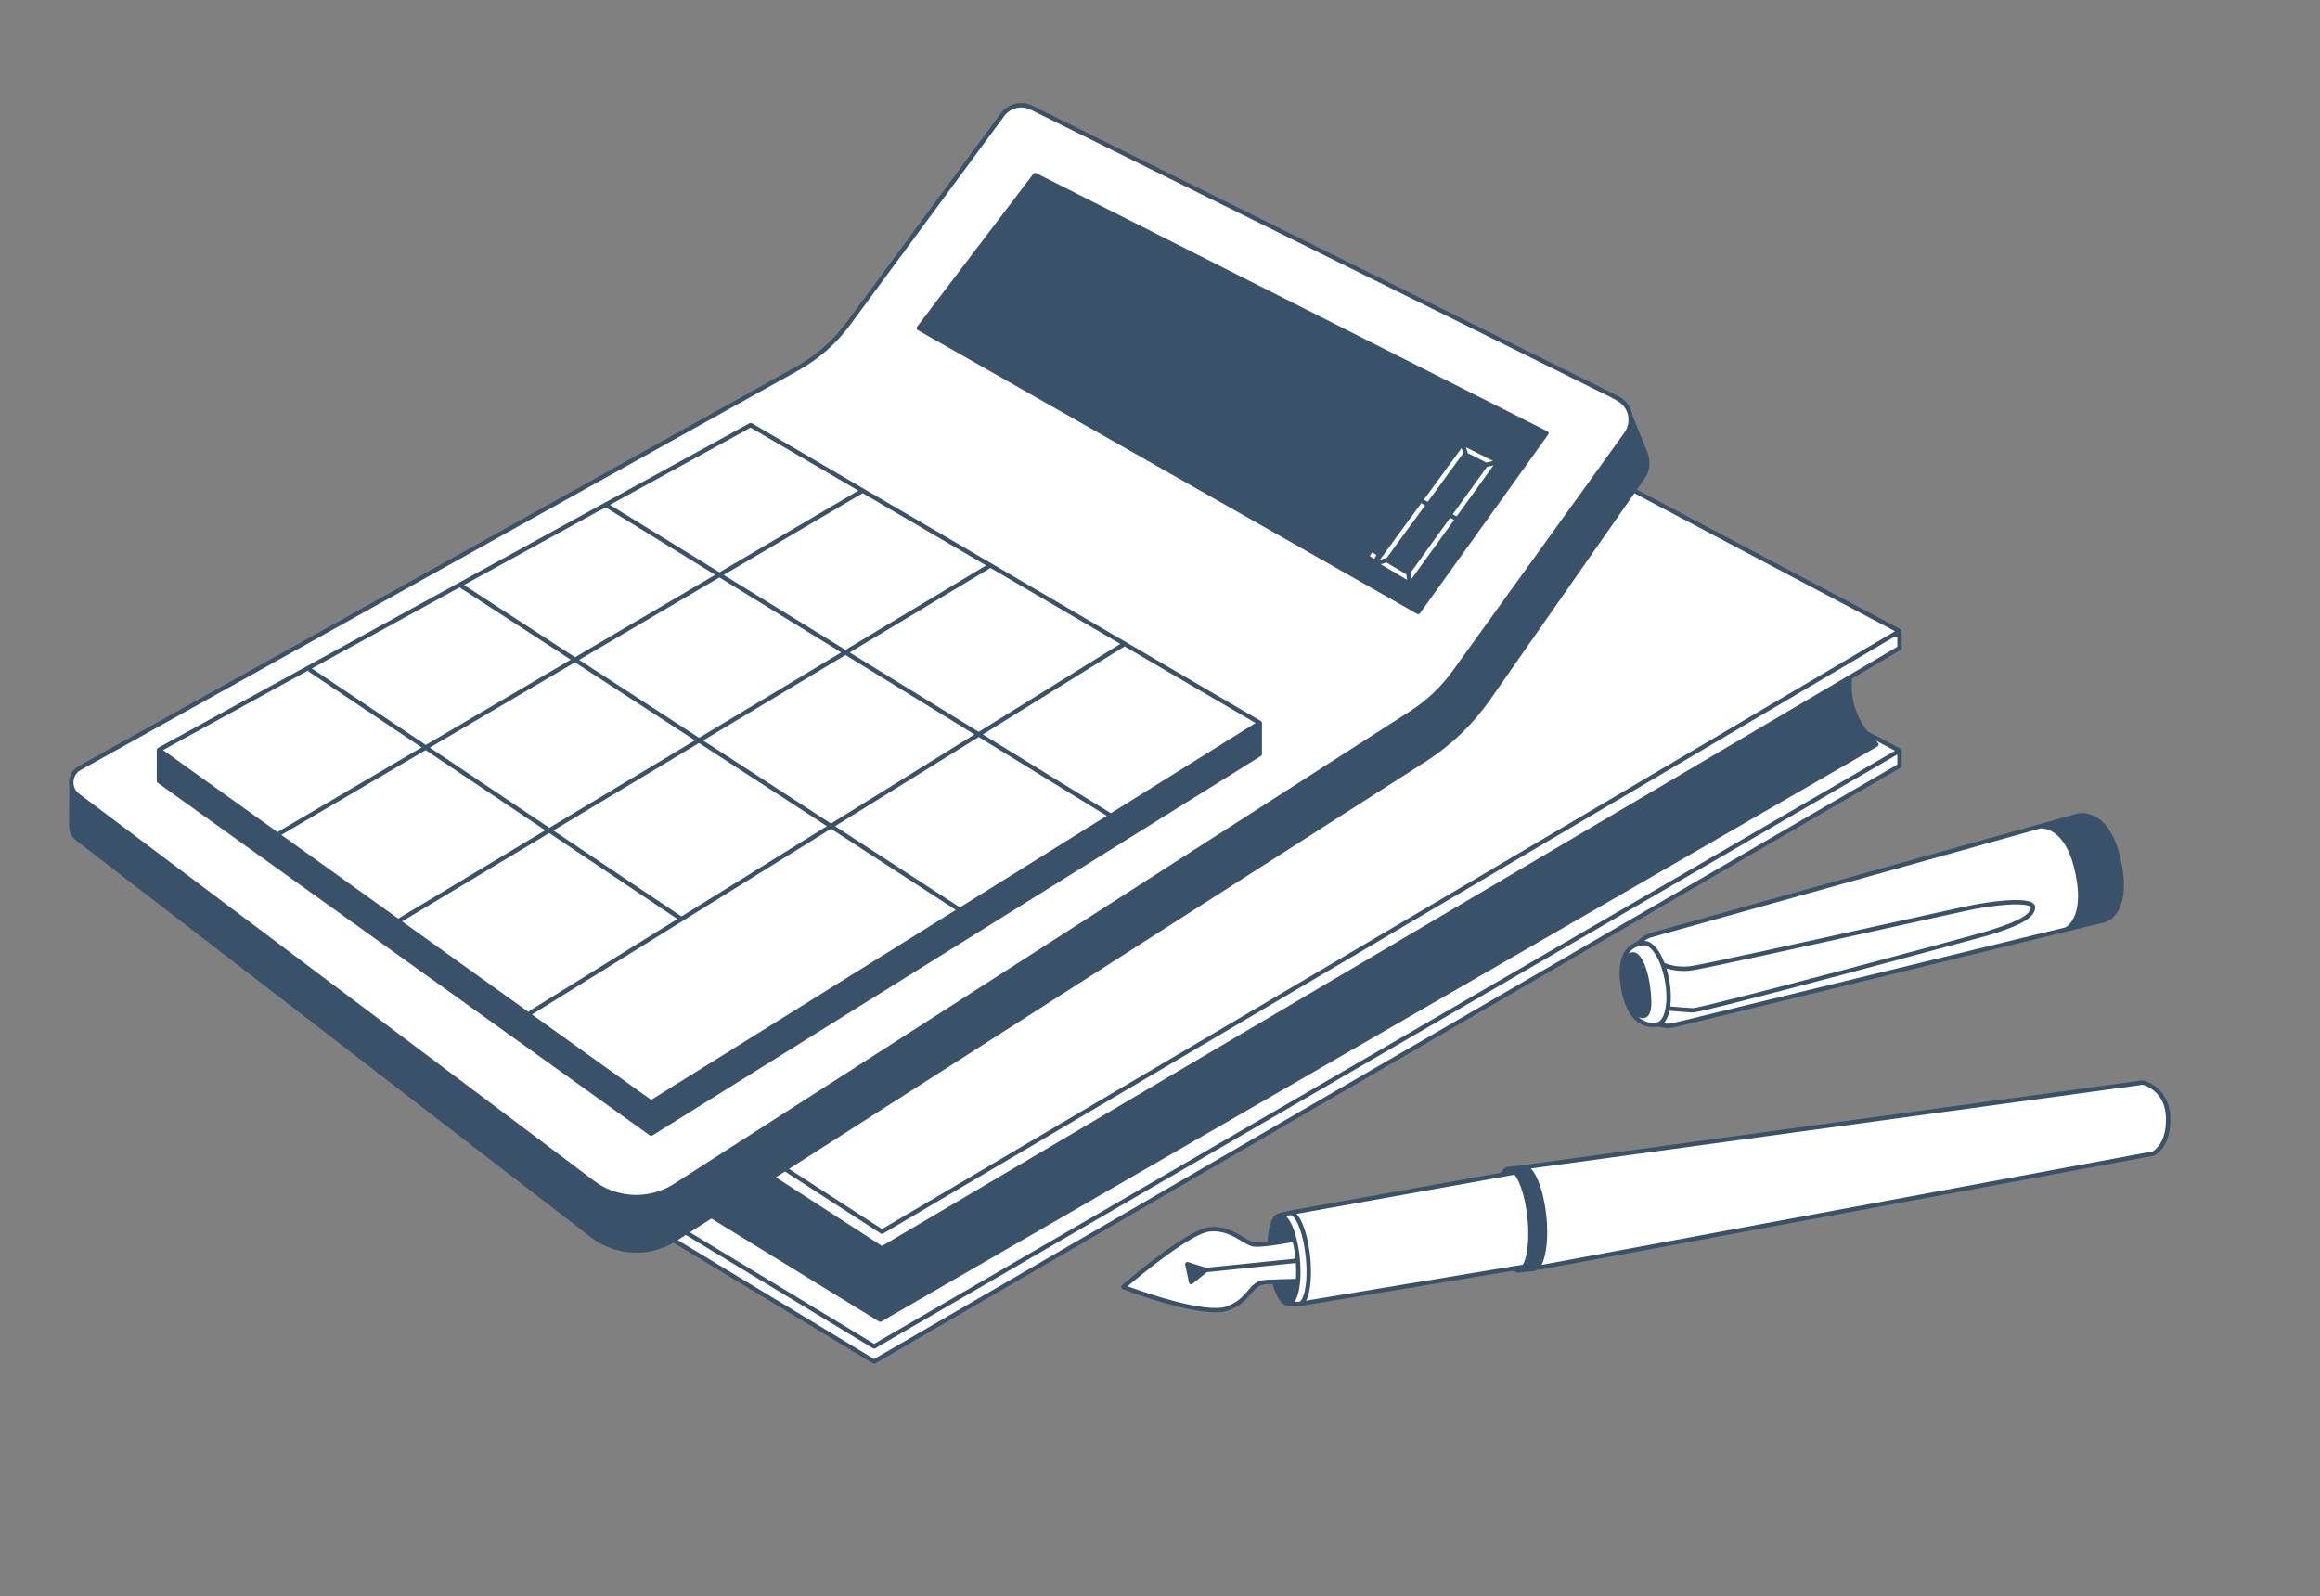
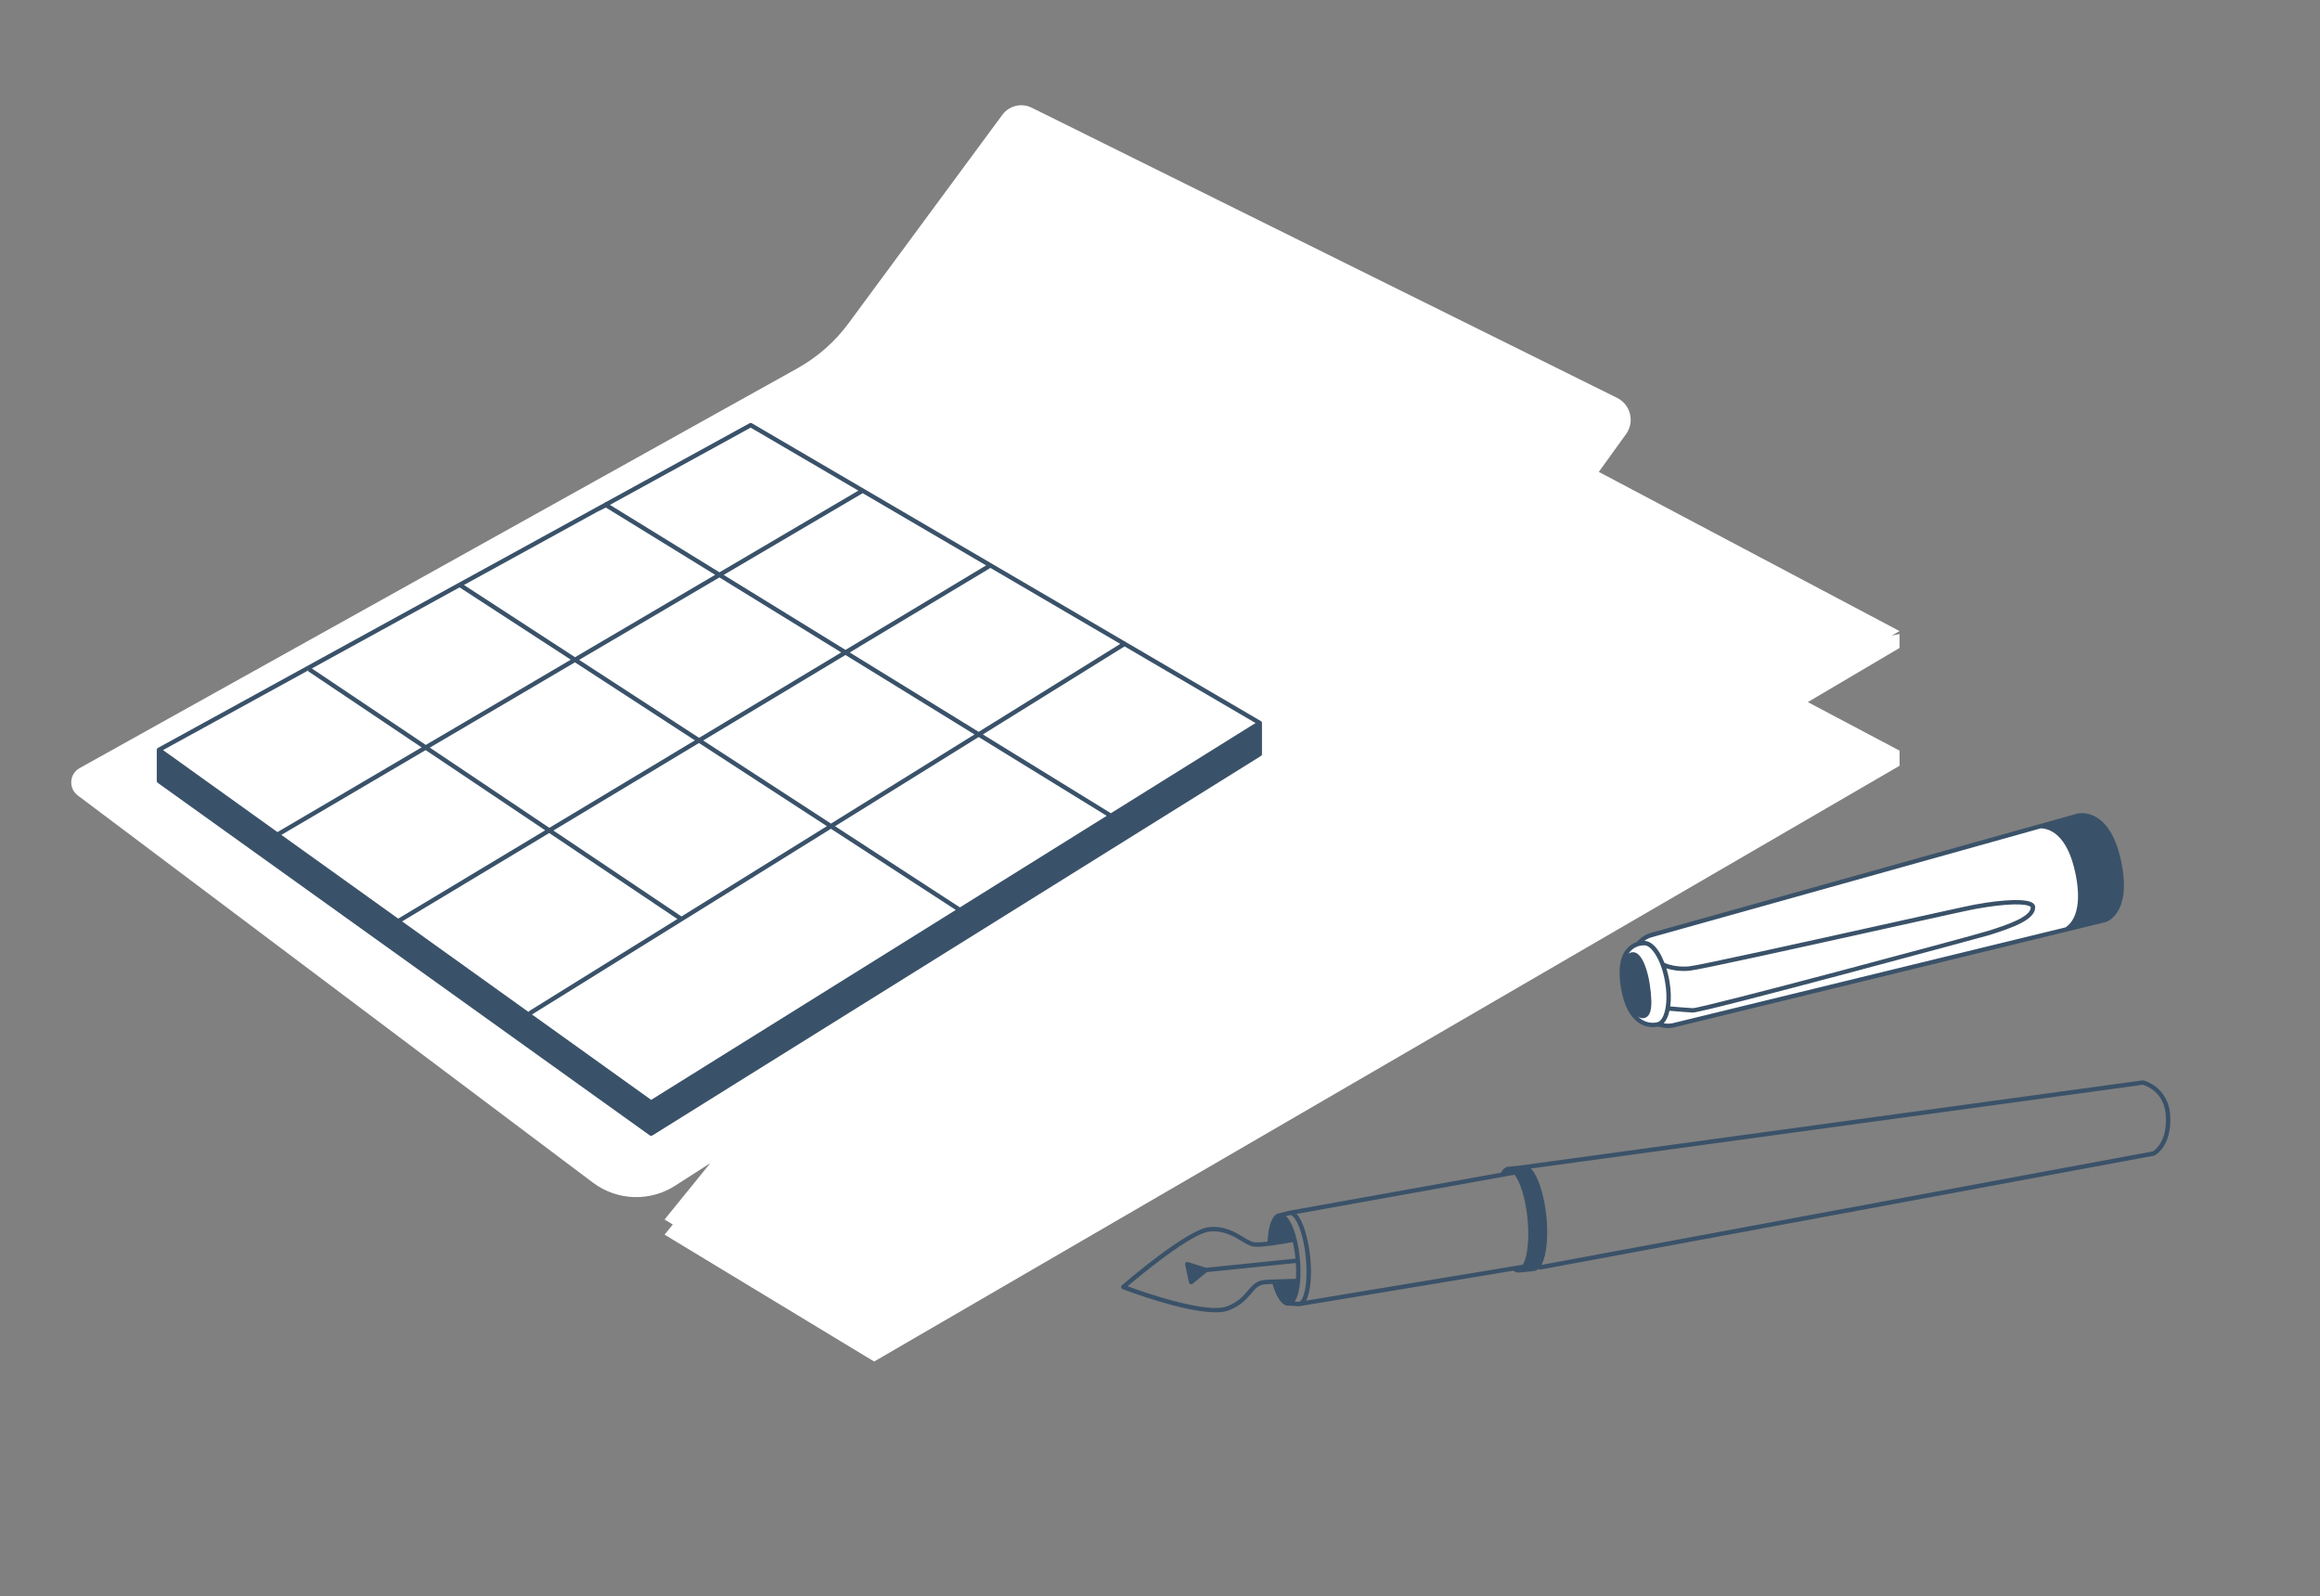
<svg xmlns="http://www.w3.org/2000/svg" width="465" height="320" viewBox="0 0 465 320" fill="none">
  <rect x="0" y="0" width="465" height="320" fill="#808080" stroke="none" />
  <path d="M380.726 150.466L362.343 140.735L380.726 129.884V127.086L379.177 127.414L380.726 126.499L320.452 94.591L325.93 86.989C327.684 84.526 326.81 81.083 324.1 79.745L206.819 21.601C204.766 20.568 202.268 21.167 200.901 23.014L170.072 64.806C167.339 68.513 163.843 71.592 159.819 73.833L15.967 153.962C13.891 155.111 13.686 158.021 15.586 159.446L118.854 237.07C123.711 240.718 130.327 240.935 135.413 237.616L142.363 233.152L133.201 244.455L134.85 245.452L133.201 247.487L175.204 272.92L380.732 153.498V150.466H380.726Z" fill="white" />
-   <path d="M434.557 223.843C434.322 218.101 429.501 217.004 429.501 217.004L302.143 234.43L302.284 235.263L301.117 235.474L258.515 243.135C258.515 243.135 258.51 243.135 258.504 243.135L256.457 243.633L256.99 248.912C256.175 249.047 255.307 249.176 254.48 249.282C253.172 249.446 251.987 249.54 251.348 249.458C249.4 249.211 246.872 245.968 242.362 246.437C237.969 246.895 225.141 257.992 225.141 257.992C225.141 257.992 241.218 264.168 246.11 262.268C250.796 260.444 250.45 257.159 253.694 256.995C254.228 256.966 254.791 256.942 255.366 256.925C256.181 256.889 257.014 256.866 257.788 256.842L258.24 261.289L260.351 261.406C260.351 261.406 260.363 261.406 260.369 261.406L303.451 254.256L305.422 253.927L305.516 254.496L431.624 231.234C431.624 231.234 434.803 229.685 434.563 223.849L434.557 223.843Z" fill="white" />
  <path d="M328.862 188.641L328.235 189.251C326.686 189.744 324.188 191.545 325.349 198.12C326.909 206.947 332.235 205.334 332.235 205.334L333.414 205.557C334.095 205.686 334.793 205.663 335.461 205.499L421.848 184.424C421.848 184.424 426.793 183.057 424.769 173.021C422.511 161.801 416.388 163.525 416.388 163.525L330.939 187.439C330.159 187.656 329.443 188.072 328.857 188.635L328.862 188.641Z" fill="white" />
-   <path d="M381.166 153.502V150.469C381.166 150.434 381.16 150.399 381.154 150.37C381.142 150.34 381.136 150.311 381.119 150.282C381.113 150.258 381.101 150.241 381.084 150.223C381.066 150.2 381.048 150.176 381.025 150.153C381.019 150.141 381.007 150.135 381.001 150.129C380.984 150.117 380.966 150.106 380.949 150.094C380.943 150.094 380.937 150.094 380.931 150.082L380.872 150.053L374.291 146.569C371.904 143.525 370.837 139.753 371.206 136.017L380.949 130.269C381.084 130.192 381.166 130.046 381.166 129.893V127.095C381.166 126.99 381.125 126.878 381.048 126.802C381.125 126.72 381.166 126.614 381.166 126.497C381.16 126.339 381.072 126.198 380.931 126.122L328.083 98.149L329.696 95.838C331.473 93.257 330.136 90.43 329.936 90.037L327.203 83.303C327.185 83.145 327.15 82.998 327.115 82.852C326.728 81.333 325.701 80.06 324.294 79.368L207.019 21.229C204.766 20.091 202.045 20.742 200.549 22.771L169.72 64.563C167.004 68.241 163.602 71.238 159.608 73.467L24.249 148.85L18.783 151.895L15.75 153.584C14.648 154.194 13.932 155.314 13.844 156.575C13.826 156.845 13.838 157.109 13.873 157.373L13.844 165.438C13.809 166.658 14.343 167.778 15.316 168.506L118.584 248.13C121.212 250.107 124.368 251.104 127.523 251.104C130.104 251.104 132.691 250.435 134.996 249.098L174.97 273.299C175.034 273.346 175.116 273.363 175.192 273.363C175.269 273.363 175.345 273.346 175.415 273.305L380.943 153.883C381.078 153.807 381.166 153.66 381.166 153.502ZM380.286 153.25L175.198 272.413L135.835 248.576L137.448 247.543L174.97 270.266C175.034 270.313 175.116 270.331 175.192 270.331C175.269 270.331 175.345 270.313 175.415 270.272L380.286 151.232V153.25ZM379.019 127.007L377.834 127.705L376.643 128.409L372.643 130.767L372.098 131.096L371.347 131.535L359.311 138.639L358.871 138.897L358.425 139.161L317.185 163.502L315.994 164.206L314.803 164.91L176.782 246.37L158.141 234.305L285.757 152.657C290.86 149.396 295.201 145.22 298.673 140.257L327.578 98.871L379.823 126.532L379.019 127.007ZM157.326 234.827L176.536 247.256C176.606 247.303 176.688 247.326 176.77 247.326C176.852 247.326 176.929 247.309 176.999 247.268L317.507 164.335L318.704 163.632L319.895 162.928L359.34 139.647L359.78 139.384L360.226 139.12L370.977 132.773L371.552 132.439L372.156 132.081L379.336 127.84L380.286 127.641V129.641L371.359 134.914L370.878 135.196L370.379 135.489L362.332 140.24L361.892 140.498L361.446 140.762L326.135 161.602L324.945 162.306L323.748 163.01L176.782 249.755L155.514 235.988L157.326 234.827ZM379.447 150.293L379.817 150.487L379.342 150.763L378.116 151.478L175.198 269.381L138.269 247.016L142.58 244.259L176.195 264.9C176.266 264.946 176.342 264.964 176.424 264.964C176.5 264.964 176.577 264.946 176.641 264.905L370.191 153.156L371.435 152.44L372.661 151.73L376.321 149.619C376.438 149.554 376.514 149.437 376.532 149.302C376.555 149.173 376.514 149.038 376.421 148.938L375.963 148.446L379.447 150.293ZM119.112 236.722L15.844 159.098C15.305 158.687 14.935 158.112 14.788 157.473C14.747 157.285 14.724 157.097 14.724 156.904C14.712 156.816 14.718 156.728 14.724 156.634C14.736 156.476 14.759 156.323 14.794 156.176C14.97 155.408 15.469 154.739 16.178 154.352L16.835 153.989L18.044 153.314L19.276 152.628L24.648 149.636L32.643 145.185L40.473 140.821L160.036 74.235C164.142 71.948 167.638 68.868 170.43 65.085L201.259 23.293C202.086 22.167 203.376 21.551 204.696 21.551C205.347 21.551 206.01 21.704 206.626 22.015L304.861 70.71L312.093 74.294L319.179 77.807L319.437 77.942L319.836 78.136L321.103 78.763C321.103 78.763 323.742 79.96 324.822 80.822C326.047 81.802 326.27 83.081 326.27 83.081C326.323 83.303 326.358 83.526 326.382 83.755C326.476 84.811 326.194 85.867 325.572 86.746L320.317 94.037L320.059 94.395L319.801 94.753L291.189 134.433C288.848 137.683 285.951 140.428 282.578 142.592L148.985 228.375L148.575 228.639L148.516 228.598L148.375 228.768L148.17 228.897L146.363 230.058L145.953 230.322L145.542 230.586L144.422 231.308L143.243 232.064L142.064 232.821L135.166 237.25C134.779 237.502 134.38 237.736 133.976 237.948C133.817 238.024 133.665 238.1 133.506 238.176C133.342 238.253 133.184 238.329 133.019 238.393C128.48 240.335 123.148 239.754 119.112 236.722Z" fill="#3A5269" />
  <path d="M434.993 223.822C434.747 217.816 429.649 216.584 429.597 216.573C429.55 216.561 429.491 216.555 429.444 216.561L305.277 233.553H305.26L302.655 233.847C302.55 233.841 302.444 233.841 302.356 233.847C302.251 233.858 302.151 233.882 302.051 233.917C301.969 233.923 301.893 233.958 301.828 234.011C301.822 234.011 301.822 234.017 301.817 234.017C301.441 234.204 301.113 234.562 300.837 235.072L258.465 242.686H258.459C258.459 242.686 258.418 242.686 258.4 242.698L256.412 243.184C256.412 243.184 256.394 243.184 256.388 243.19H256.353C256.353 243.19 256.347 243.196 256.347 243.202C256.324 243.202 256.3 243.202 256.283 243.22C255.027 243.472 254.212 245.56 254.06 248.88C252.482 249.068 251.749 249.056 251.403 249.015C250.816 248.938 250.095 248.504 249.256 248C247.625 247.015 245.402 245.671 242.317 245.988C237.841 246.457 225.383 257.191 224.855 257.649C224.738 257.754 224.685 257.907 224.709 258.059C224.738 258.212 224.843 258.341 224.984 258.394C225.553 258.611 237.202 263.057 243.625 263.057C244.669 263.057 245.572 262.939 246.27 262.67C248.728 261.714 249.872 260.359 250.787 259.274C251.661 258.241 252.294 257.496 253.719 257.426C254.148 257.402 254.587 257.385 255.045 257.367C255.86 260.153 256.981 261.725 258.154 261.725C258.177 261.725 258.195 261.725 258.218 261.719H258.283L260.324 261.837H260.394C260.394 261.837 260.412 261.837 260.424 261.831C260.471 261.831 260.523 261.819 260.57 261.807L303.33 254.71C303.664 254.962 304.016 255.086 304.362 255.086C304.392 255.086 304.427 255.086 304.462 255.086H304.509C304.509 255.086 304.55 255.08 304.573 255.074L307.43 254.786C307.776 254.751 308.087 254.599 308.362 254.346C308.38 254.37 308.409 254.399 308.439 254.417C308.515 254.47 308.603 254.499 308.691 254.499C308.72 254.499 308.744 254.493 308.773 254.487L431.697 231.665C431.738 231.653 431.779 231.641 431.814 231.624C431.955 231.559 435.245 229.881 434.993 223.828V223.822ZM309.049 253.537L309.025 253.414C310.063 251.402 310.322 247.484 309.946 243.8C309.547 239.859 308.392 235.8 306.82 234.228L429.474 217.447C430.078 217.611 433.908 218.848 434.113 223.858C434.33 228.984 431.855 230.585 431.474 230.802L309.049 253.537ZM261.773 260.716C262.723 258.957 262.952 255.402 262.6 251.942C262.236 248.334 261.227 244.762 259.866 243.331L300.409 236.04L300.902 235.952H300.907L301.195 235.899L301.424 235.858L301.822 235.788L302.257 235.712L302.696 235.63L303.564 235.477C303.641 235.571 303.711 235.677 303.787 235.788C303.852 235.888 303.922 235.993 303.987 236.105C304.544 237.061 305.048 238.41 305.441 240.005C305.488 240.193 305.535 240.381 305.576 240.574C305.6 240.686 305.629 240.803 305.653 240.92C305.688 241.09 305.723 241.261 305.752 241.431C305.834 241.853 305.905 242.287 305.969 242.727C305.993 242.868 306.01 243.003 306.028 243.143C306.046 243.255 306.057 243.366 306.069 243.478C306.098 243.712 306.128 243.947 306.151 244.187C306.204 244.739 306.245 245.284 306.274 245.818C306.286 246.035 306.292 246.252 306.298 246.463C306.304 246.674 306.31 246.886 306.31 247.091C306.315 247.677 306.304 248.24 306.274 248.786C306.245 249.267 306.204 249.73 306.151 250.17C306.134 250.311 306.116 250.452 306.093 250.593C306.075 250.727 306.051 250.862 306.028 250.997C306.01 251.126 305.981 251.255 305.958 251.384C305.928 251.508 305.905 251.631 305.876 251.754C305.846 251.889 305.811 252.018 305.776 252.141C305.746 252.241 305.717 252.335 305.688 252.428C305.653 252.534 305.617 252.634 305.582 252.733C305.512 252.933 305.43 253.121 305.342 253.291C305.301 253.367 305.266 253.437 305.224 253.502L304.785 253.578L304.345 253.649L303.916 253.719L303.582 253.778L303.066 253.86L302.573 253.942L261.773 260.716ZM260.336 260.957H260.306L259.861 260.933L259.491 260.91C259.608 260.74 259.708 260.552 259.802 260.347C259.878 260.194 259.943 260.03 260.001 259.86C260.054 259.708 260.107 259.549 260.148 259.391C260.283 258.922 260.383 258.441 260.453 257.977C260.518 257.561 260.564 257.156 260.594 256.804C260.711 255.361 260.688 253.742 260.523 252.129C260.388 250.786 260.171 249.519 259.878 248.364C259.702 247.648 259.503 246.997 259.286 246.422C259.104 245.929 258.91 245.495 258.705 245.108C258.535 244.786 258.359 244.498 258.177 244.252C258.036 244.064 257.896 243.9 257.743 243.759L258.119 243.671L258.553 243.566H258.57C258.705 243.554 258.852 243.607 259.01 243.724C259.984 244.434 261.262 247.419 261.726 252.03C262.189 256.634 261.526 259.825 260.729 260.711C260.594 260.851 260.465 260.933 260.336 260.957ZM250.118 258.705C249.221 259.766 248.2 260.975 245.953 261.848C241.836 263.444 229.125 258.98 225.999 257.831C228.521 255.701 238.715 247.249 242.411 246.868C245.191 246.575 247.191 247.783 248.804 248.751C249.725 249.308 250.523 249.789 251.291 249.883C251.837 249.953 252.74 249.918 254.036 249.766C254.177 249.754 254.324 249.736 254.476 249.713C254.494 249.713 254.517 249.707 254.535 249.707C254.658 249.689 254.787 249.678 254.916 249.66C255.467 249.584 256.042 249.502 256.599 249.414C256.746 249.39 256.893 249.367 257.033 249.343C257.18 249.32 257.327 249.29 257.467 249.267C257.89 249.197 258.289 249.126 258.664 249.062C258.817 249.032 258.957 249.009 259.098 248.985C259.104 248.985 259.11 248.98 259.116 248.98C259.139 249.073 259.163 249.173 259.18 249.267C259.21 249.367 259.227 249.461 259.245 249.56C259.28 249.736 259.315 249.912 259.344 250.094C259.421 250.469 259.479 250.857 259.532 251.255C259.573 251.572 259.608 251.895 259.644 252.223C259.644 252.247 259.649 252.276 259.649 252.299L259.438 252.317L258.998 252.364L257.796 252.487L257.356 252.534L256.916 252.575L255.057 252.769L254.623 252.81L254.183 252.857L241.777 254.124H241.76L238.105 252.986C237.959 252.939 237.795 252.974 237.677 253.08C237.56 253.185 237.513 253.343 237.542 253.496L238.311 257.092C238.346 257.244 238.451 257.367 238.598 257.414C238.645 257.432 238.692 257.438 238.739 257.438C238.839 257.438 238.938 257.408 239.02 257.344L241.895 254.998L254.288 253.731L254.722 253.684L255.162 253.643L257.01 253.449L257.444 253.408L257.884 253.361L259.086 253.238L259.526 253.197L259.72 253.173C259.784 254.012 259.802 254.839 259.773 255.637C259.778 255.643 259.778 255.649 259.773 255.655C259.773 255.766 259.767 255.877 259.761 255.983C259.755 256.1 259.749 256.223 259.737 256.341C259.626 256.341 259.515 256.347 259.397 256.347C259.028 256.358 258.617 256.37 258.189 256.382C258.042 256.388 257.896 256.388 257.749 256.394C257.602 256.399 257.456 256.399 257.303 256.405C256.781 256.423 256.242 256.44 255.702 256.464C255.585 256.464 255.473 256.47 255.356 256.476H255.25C255.104 256.482 254.951 256.487 254.805 256.493C254.417 256.511 254.036 256.528 253.672 256.546C251.866 256.64 251.056 257.596 250.118 258.705Z" fill="#3A5269" />
-   <path d="M183.933 66.167L187.376 68.126L187.84 68.39L188.303 68.648L262.426 110.774L262.854 111.02L263.288 111.267L275.066 117.959L276.784 118.939L284.034 123.056C284.099 123.092 284.175 123.109 284.251 123.109C284.386 123.109 284.521 123.045 284.609 122.927L308.945 89.007L309.203 88.644L309.461 88.286L310.306 87.107C310.376 87.007 310.405 86.872 310.376 86.749C310.341 86.626 310.259 86.52 310.147 86.462L232.33 47.157L231.532 46.752L230.734 46.347L226.652 44.288L225.051 43.479L207.671 34.698C207.483 34.605 207.255 34.657 207.126 34.827L183.798 65.516C183.722 65.615 183.693 65.745 183.722 65.868C183.746 65.997 183.822 66.102 183.933 66.167ZM275.453 112.006L274.55 111.507L274.978 110.739L275.875 111.237L275.453 112.006ZM285.037 100.633L284.896 100.914L285.647 101.29L277.969 111.795C277.453 111.965 276.96 112.123 276.55 112.246L285.037 100.633ZM276.749 113.109C277.037 113.021 277.406 112.903 277.881 112.751L281.864 115.115L282.028 116.235L276.749 113.109ZM282.896 116.065L282.714 114.821L290.65 103.812L291.448 104.216L282.896 116.065ZM291.935 103.542L291.958 103.489L291.172 103.09L298.041 93.582L299.343 93.271L291.935 103.542ZM294.51 90.004L294.967 90.233L295.419 90.462L299.243 92.392L297.918 92.708H297.912L294.563 91.019L294.199 90.837L294.17 90.749L294.035 90.315L293.824 89.658L294.51 90.004ZM292.944 89.817L293.266 90.808L293.278 90.855L292.627 91.746L291.894 92.743L286.175 100.574L285.377 100.169L289.823 94.087L290.551 93.09L291.278 92.098L292.944 89.817Z" fill="#3A5269" />
  <path d="M146.028 218.076L146.843 217.566L252.733 151.532C252.862 151.456 252.939 151.315 252.939 151.162V144.91C252.939 144.875 252.933 144.839 252.921 144.804C252.915 144.781 252.909 144.757 252.892 144.734C252.886 144.716 252.88 144.699 252.862 144.681C252.833 144.622 252.78 144.576 252.722 144.54L231.277 131.994L230.849 131.742L230.427 131.495L225.547 128.639L225.459 128.498L225.383 128.545L152.938 86.155L152.48 85.885L152.028 85.621L150.685 84.835C150.55 84.759 150.386 84.759 150.251 84.829L121.387 100.672L121.311 100.625L121.229 100.76L119.322 101.804L110.266 106.778L101.116 111.799L92.153 116.714L31.68 149.907C31.68 149.907 31.662 149.907 31.657 149.919C31.651 149.931 31.639 149.931 31.633 149.931C31.604 149.948 31.586 149.966 31.563 149.984H31.557V149.995C31.533 150.019 31.51 150.048 31.492 150.077C31.486 150.083 31.48 150.089 31.48 150.101C31.48 150.101 31.475 150.107 31.475 150.113C31.463 150.13 31.451 150.154 31.445 150.177C31.439 150.183 31.439 150.189 31.439 150.195C31.434 150.201 31.434 150.212 31.434 150.224C31.428 150.242 31.422 150.259 31.422 150.283V156.553C31.422 156.694 31.492 156.829 31.604 156.911L130.244 227.596C130.32 227.649 130.414 227.678 130.502 227.678C130.572 227.678 130.643 227.66 130.701 227.631C130.707 227.631 130.707 227.631 130.713 227.631C130.719 227.625 130.731 227.625 130.737 227.619L145.207 218.592L146.034 218.082L146.028 218.076ZM192.395 181.886L174.998 170.571L174.628 170.331L174.259 170.09L167.373 165.615L196.161 147.737L200.865 150.635L201.275 150.887L201.692 151.145L221.822 163.533L192.395 181.886ZM137.564 147.291H137.57L138.221 147.714L138.866 148.136H138.872L139.283 148.406L110.108 165.938L86.153 149.86L86.927 149.409H86.933L87.713 148.945L88.493 148.488L115.234 132.768L137.564 147.291ZM116.079 132.27L144.192 115.747L168.61 130.78L141.289 147.197L140.526 147.655L140.121 147.901L139.781 147.678H139.775L139.124 147.25L116.079 132.27ZM140.104 148.939L165.736 165.603L136.59 183.704L110.917 166.477L140.104 148.939ZM140.943 148.435L141.547 148.071L142.309 147.614L143.072 147.156L169.461 131.296L193.228 145.93L193.914 146.353L194.6 146.775L195.322 147.221L166.557 165.087L140.943 148.435ZM225.4 129.572L229.6 132.029L230.022 132.276L230.45 132.528L250.939 144.517L251.648 144.933L251.637 144.945H251.631L250.898 145.403L222.655 163.011L202.513 150.611L202.096 150.359L201.686 150.101L196.993 147.215L197.832 146.699L198.571 146.241H198.589L199.31 145.778L225.4 129.572ZM224.538 129.067L197.568 145.825L196.835 146.282L196.155 146.699L195.527 146.312L194.841 145.889L170.311 130.786L198.513 113.84L224.538 129.067ZM197.645 113.336L169.461 130.27L145.049 115.242L172.91 98.86L197.645 113.336ZM128.848 97.581L137.922 92.601L150.457 85.721L151.084 86.091L151.536 86.355L151.993 86.618L172.042 98.349L144.204 114.72L122.372 101.276L122.249 101.2L128.848 97.581ZM119.715 102.59L121.44 101.74L143.342 115.224L115.258 131.736L92.992 117.26L119.715 102.59ZM92.112 117.741L114.407 132.234L86.687 148.535H86.681L85.901 148.992L85.344 149.321L84.892 149.016L84.264 148.593L62.503 133.994L92.112 117.741ZM33.187 150.717H33.181L32.683 150.359L32.812 150.289L33.651 149.825L61.858 134.346L61.735 134.534L82.739 148.629L83.373 149.051L84.006 149.479L84.505 149.813L55.617 166.794L33.187 150.717ZM56.397 167.357L85.314 150.359L109.275 166.436L79.818 184.138L56.397 167.357ZM80.598 184.696L110.084 166.982L135.769 184.215L105.926 202.755L106.031 202.92L80.598 184.696ZM130.514 220.469L106.629 203.354L166.551 166.131L173.807 170.847L174.171 171.088L174.546 171.328L191.568 182.396L153.806 205.946L152.99 206.457L152.163 206.967L130.514 220.469Z" fill="#3A5269" />
  <path d="M328.555 188.327L327.997 188.861C327.399 189.066 326.701 189.453 326.085 190.151C324.654 191.788 324.261 194.498 324.918 198.199C325.528 201.659 326.783 204 328.648 205.143C329.622 205.742 330.572 205.888 331.264 205.888C331.734 205.888 332.086 205.824 332.256 205.783L333.341 205.988C333.663 206.047 333.992 206.082 334.315 206.082C334.737 206.082 335.159 206.029 335.57 205.929L414.238 186.737L421.957 184.855H421.969C422.186 184.79 427.283 183.253 425.206 172.936C425.036 172.08 424.837 171.276 424.608 170.525C424.462 170.021 424.297 169.546 424.127 169.094C423.177 166.607 421.881 164.853 420.256 163.862C418.18 162.589 416.355 163.082 416.273 163.105L408.783 165.205L330.825 187.019C329.974 187.26 329.188 187.711 328.555 188.327ZM409.024 166.044C410.613 166.073 414.373 167.047 416.027 175.288C417.517 182.667 415.159 185.142 413.998 185.893L335.364 205.073C334.749 205.22 334.121 205.237 333.499 205.12H333.458C333.98 204.563 334.373 203.695 334.614 202.61C335.335 202.668 337.781 202.885 339.236 202.967H339.259C341.652 202.967 398.19 187.606 398.7 187.447C403.557 185.916 407.915 184.338 407.915 181.863C407.915 181.652 407.85 181.353 407.528 181.083C406.366 180.115 401.979 180.203 395.791 181.329C394.501 181.564 387.034 183.218 377.579 185.312C361.953 188.779 340.555 193.518 338.549 193.706C335.969 193.946 334.121 193.242 333.617 193.019C333.294 192.187 332.93 191.436 332.52 190.791C331.605 189.359 330.566 188.591 329.581 188.603C330.021 188.268 330.525 188.016 331.059 187.87L409.024 166.044ZM329.088 204.381C328.807 204.205 328.543 204 328.291 203.759C328.602 203.982 328.93 204.105 329.27 204.105C329.341 204.105 329.411 204.099 329.481 204.088C330.561 203.918 330.842 202.733 330.93 201.953C330.954 201.753 330.965 201.583 330.971 201.46C330.989 201.126 330.995 200.75 330.971 200.345C330.948 199.477 330.842 198.463 330.672 197.348C330.66 197.29 330.654 197.225 330.643 197.166C330.432 195.823 330.103 194.556 329.704 193.524C329.622 193.307 329.534 193.096 329.446 192.902C329.247 192.474 329.041 192.11 328.819 191.817C328.619 191.547 328.414 191.336 328.203 191.184C327.851 190.92 327.475 190.82 327.082 190.884C326.807 190.925 326.572 191.043 326.373 191.225C326.484 191.049 326.601 190.89 326.73 190.744C327.094 190.321 327.499 190.04 327.874 189.864C328.015 189.788 328.156 189.735 328.285 189.694C328.437 189.641 328.578 189.6 328.707 189.576C329.006 189.512 329.223 189.506 329.3 189.506H329.329C329.329 189.506 329.388 189.506 329.423 189.506C330.121 189.377 330.977 190.022 331.769 191.272C332.649 192.644 333.335 194.568 333.71 196.685C334.444 200.791 333.71 204 332.537 204.75C332.414 204.833 332.285 204.885 332.156 204.909C332.144 204.909 332.133 204.909 332.127 204.915C332.121 204.915 332.115 204.921 332.109 204.921C332.092 204.926 331.939 204.967 331.693 204.997C331.147 205.055 330.138 205.044 329.083 204.387L329.088 204.381ZM334.584 196.527C334.432 195.682 334.238 194.867 333.998 194.105C334.942 194.41 336.561 194.767 338.632 194.58C340.696 194.386 361.249 189.834 377.766 186.174C386.84 184.163 394.671 182.426 395.949 182.198C402.495 181.007 406.196 181.118 406.965 181.764C407.035 181.822 407.035 181.852 407.035 181.863C407.035 183.74 402.595 185.3 398.436 186.608C395.04 187.676 341.253 202.088 339.289 202.088C337.893 202.011 335.564 201.812 334.766 201.741C334.971 200.246 334.925 198.445 334.584 196.527Z" fill="#3A5269" />
</svg>